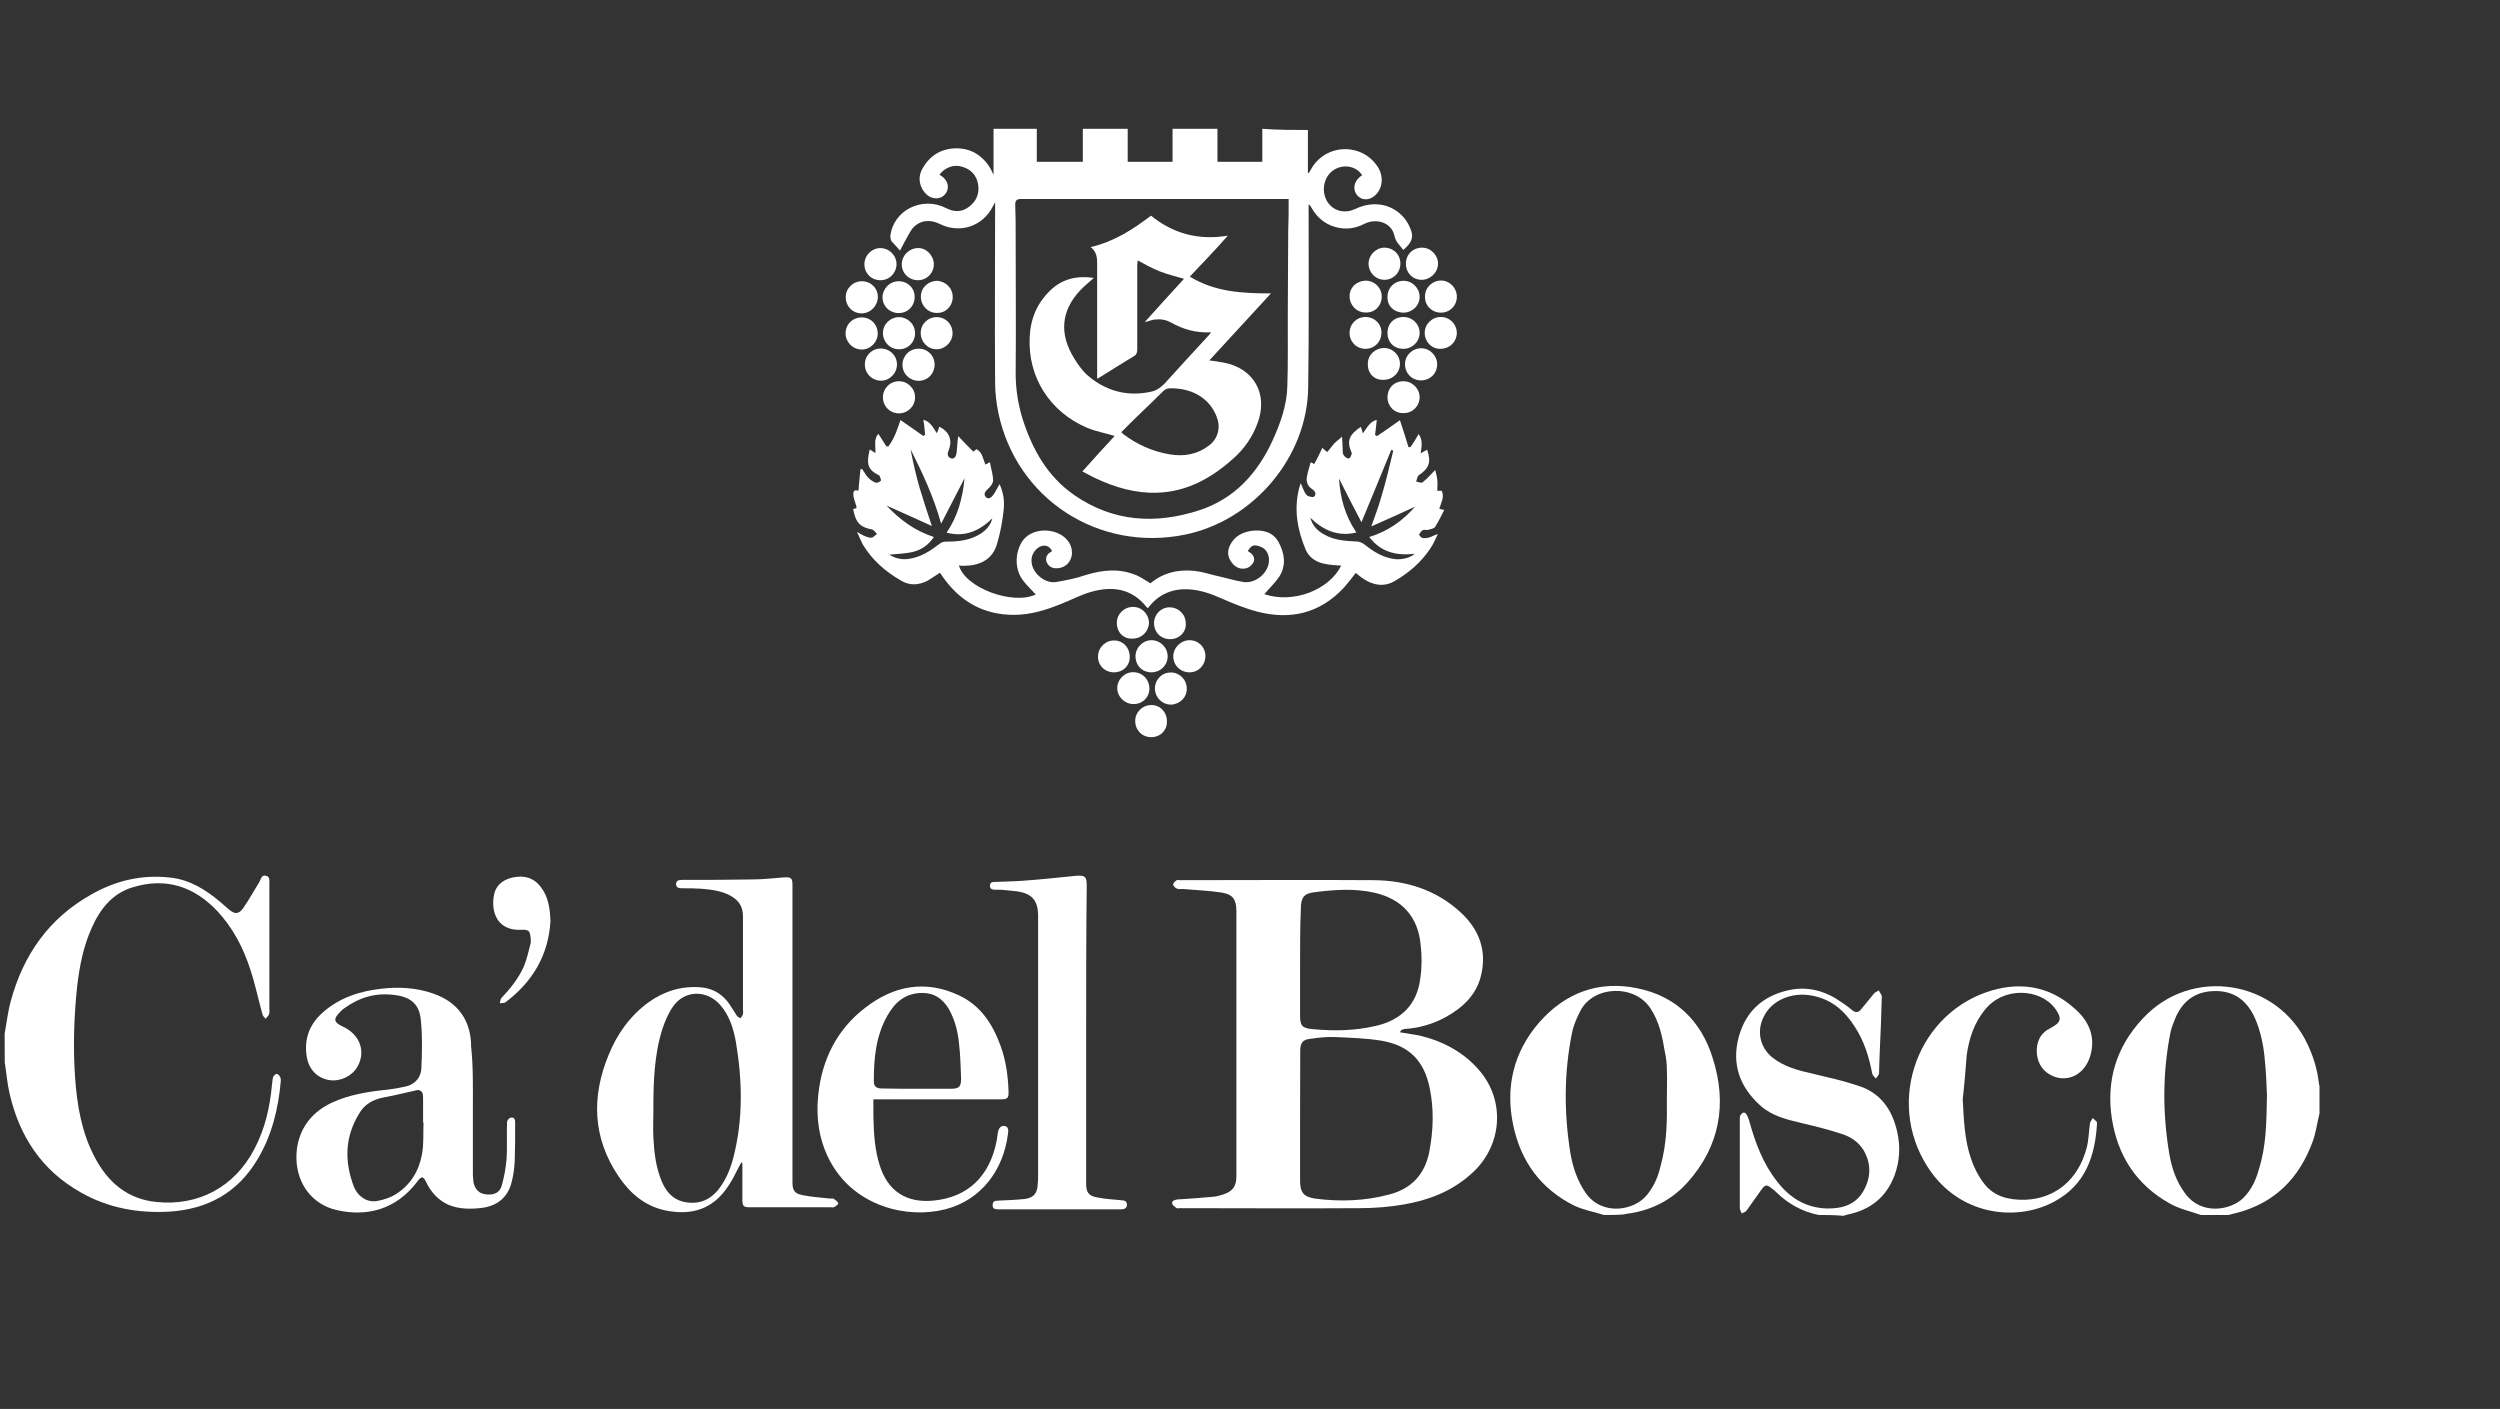
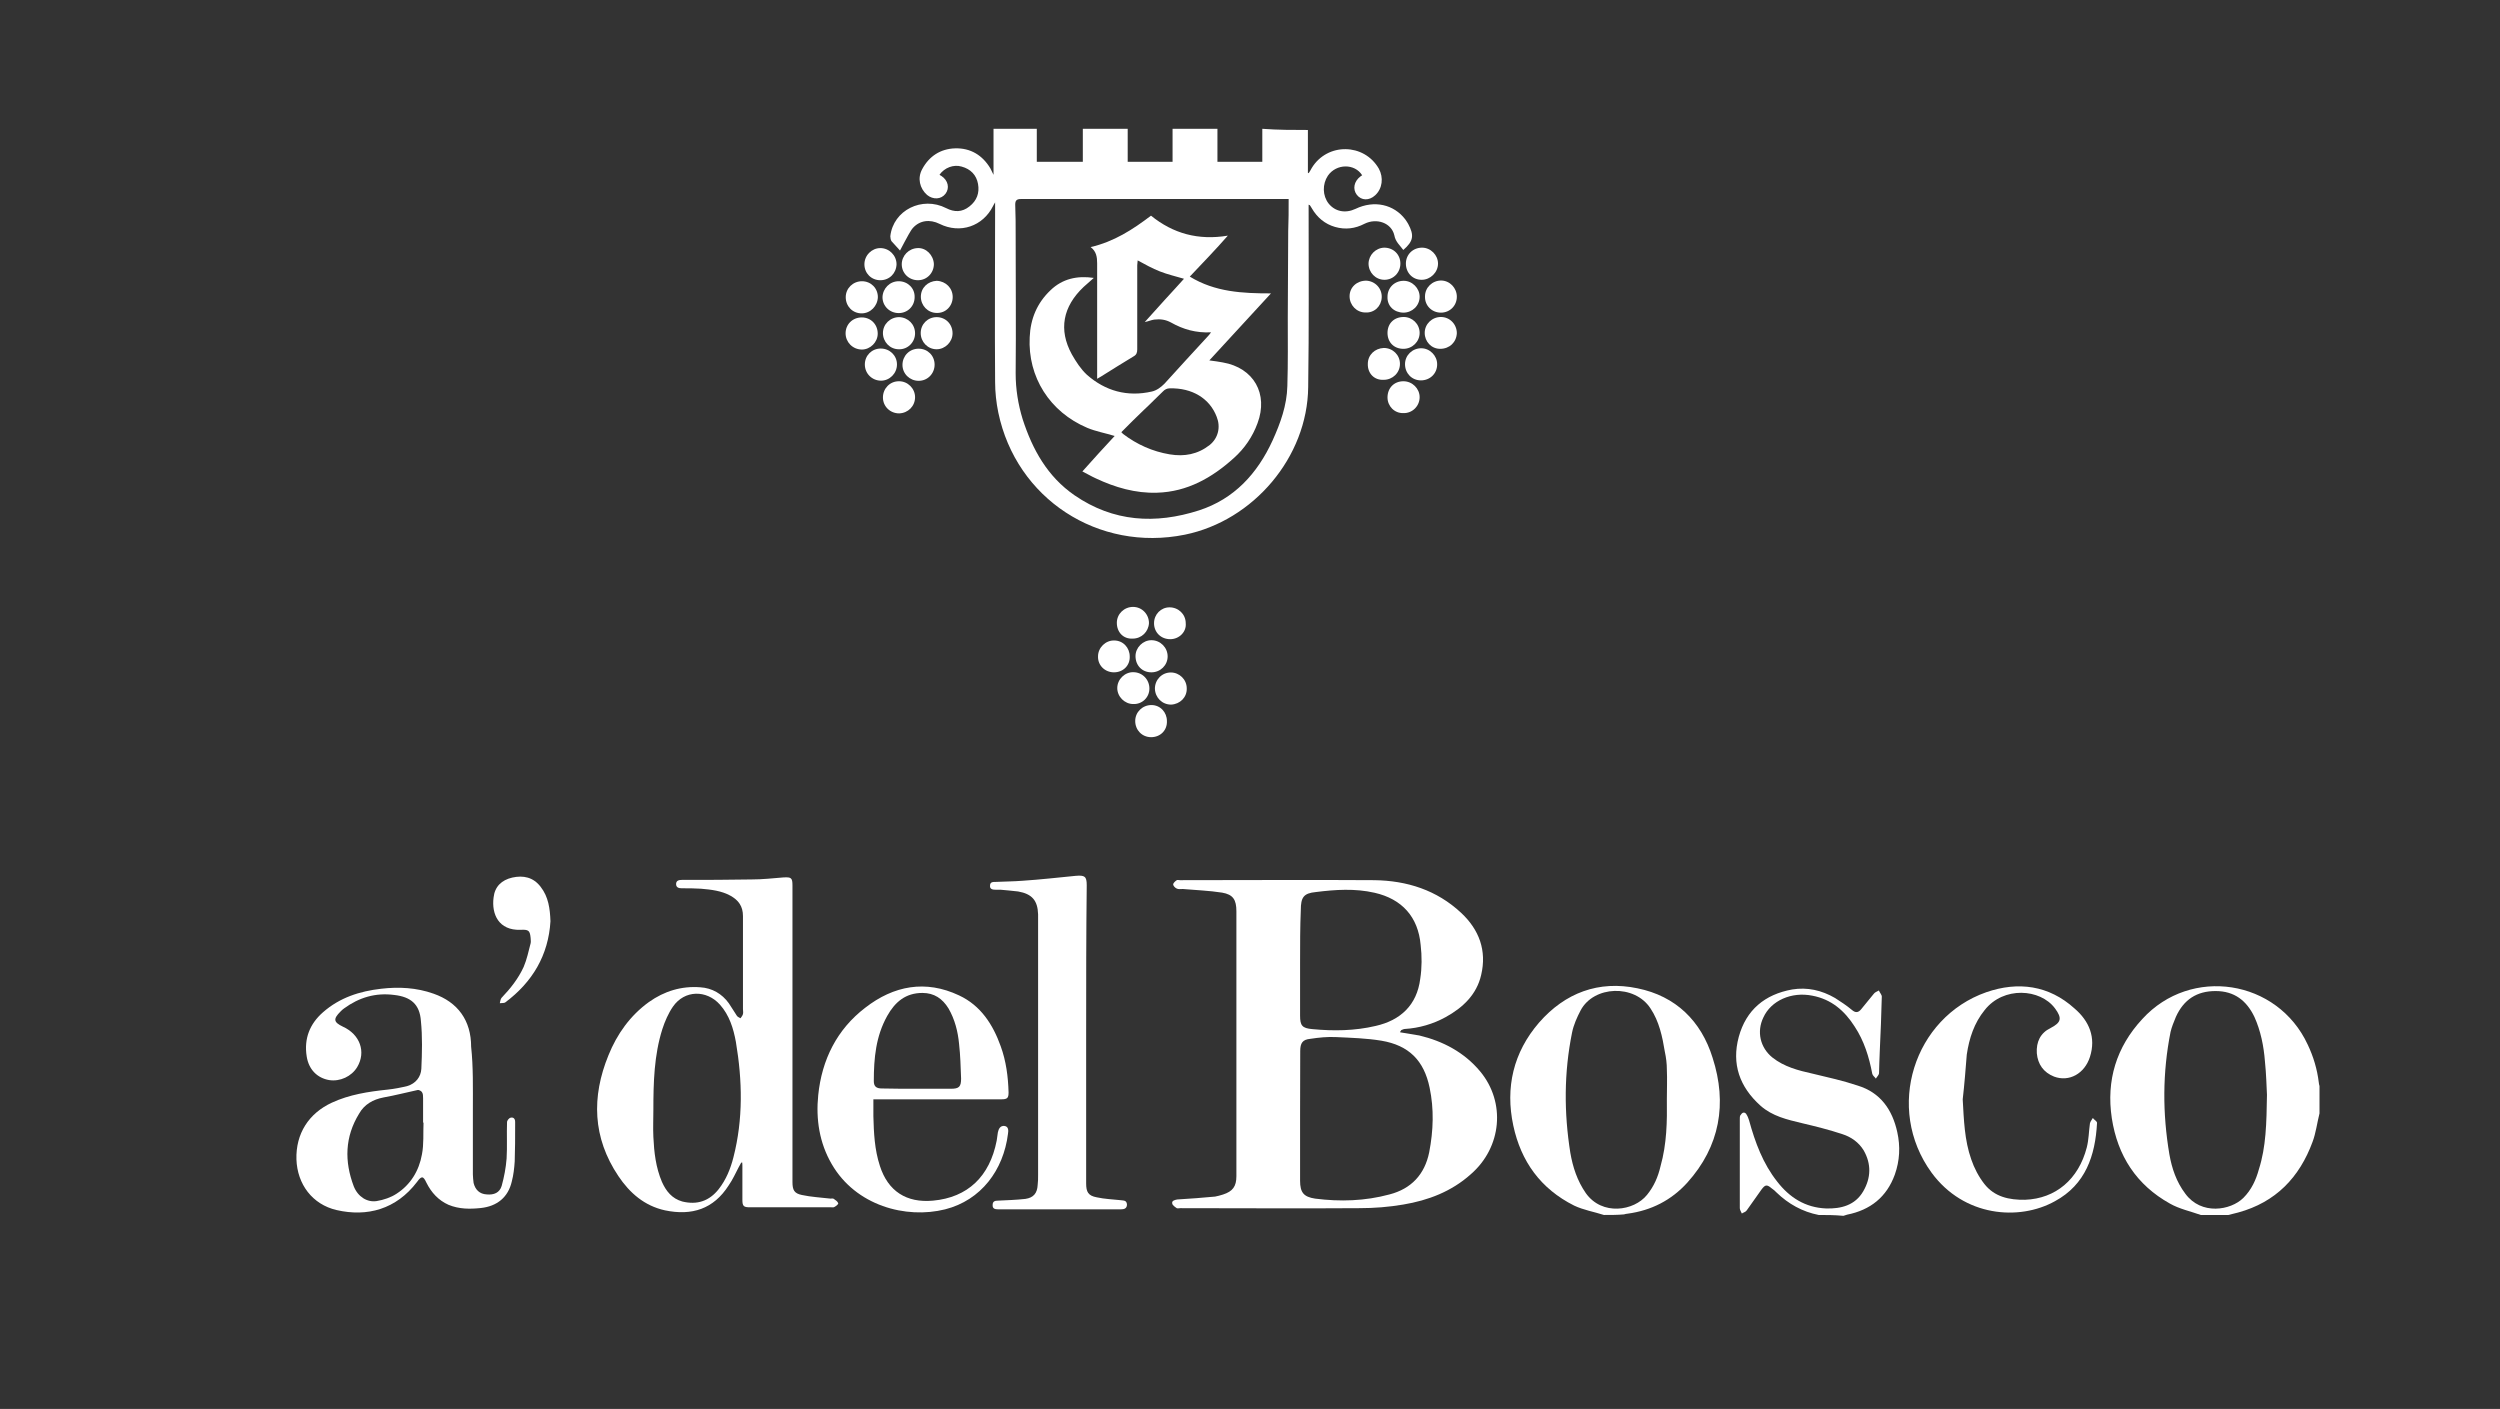
<svg xmlns="http://www.w3.org/2000/svg" version="1.1" id="Layer_1" x="0px" y="0px" viewBox="0 0 1727.2 973.4" style="enable-background:new 0 0 1727.2 973.4;" xml:space="preserve">
  <rect x="0" y="0" width="1727.2" height="973.4" fill="#333333" stroke="none" />
  <style type="text/css">
	.st0{fill:#FFFFFF;}
</style>
  <g>
    <path class="st0" d="M903.6,89.8c0,9.9,0,19.7,0,29.6c0.3,0,0.3,0,0.5,0.3c0.8-1.2,1.4-2.2,2.2-3.7c10.7-17.5,36.1-17.2,46.3,0.5   c3.4,6.2,2.5,13.8-2.5,18.4c-4.2,3.9-9.6,3.7-12.7-0.3c-3-3.9-2-9.3,2.5-12.7c0.3-0.3,0.8-0.5,1.2-0.8c-5.1-8.2-17.8-8.2-23.7,0.3   c-3.9,5.9-3.7,13.8,0.5,19.2c4.5,5.6,11.6,7,18.6,3.7c12.9-6.2,26.5-3.1,34.4,7.3c0.8,1.2,1.4,2,2,3.1c4.2,7.9,3.7,11.9-3.4,18   c-2.2-3.1-5.4-5.6-6.2-10.2c-2-8.5-12.1-12.1-20.6-7.9c-6.5,3.4-13.3,4.2-20.3,2.2s-12.4-6.5-16.1-12.9c-0.5-0.8-0.8-1.4-1.4-2.2   c0,0-0.3,0-0.8-0.3c0,1.2,0,2.5,0,3.7c0,40.9,0.3,81.8-0.3,122.4c-0.5,48.3-37.8,92.2-85.2,101.9c-59.8,12.1-116.5-24.8-128.9-84.4   c-1.4-6.8-2.2-14.1-2.2-21.1c-0.3-39.8,0-79.6,0-119.6c0-1.2,0-2.5,0-4.5c-0.8,1.4-1.2,2-1.4,2.5c-7,14.1-22.8,19.4-36.9,12.4   c-6.8-3.4-13.8-2.5-18.6,2.9c-1.2,1.4-2,3.1-2.9,4.5c-2,3.4-3.7,7-5.9,11c-2.5-2.9-4.2-4.5-5.9-6.5c-0.5-0.8-0.8-2.2-0.8-3.4   c2-18,22-27.9,38.6-19.4c5.6,2.9,11,2.9,16.1-1.2c5.1-4,7-9.3,5.9-15.5c-1.1-6.2-5.1-10.3-11.3-12c-5.6-1.7-11.9,0.8-15.3,5.6   c0.3,0.3,0.5,0.5,1.2,0.8c4.8,3.1,5.9,8.5,2.9,12.4c-3,3.9-8.5,4.2-12.7,0.8c-5.1-4.5-6.8-11.6-3.4-17.8c4.8-9,12.7-14.1,22.8-14.4   c10.7-0.3,18.9,4.8,24.3,13.8c0.5,1.2,1.2,2.2,2.2,4.5c0-11.2,0-21.7,0-31.8c9.9,0,19.7,0,29.9,0c0,7.6,0,15.3,0,22.8   c10.7,0,20.9,0,31.8,0c0-7.6,0-15.3,0-22.8c10.4,0,20.9,0,31,0c0,7.6,0,15.3,0,22.8c10.4,0,20.6,0,31,0c0-7.6,0-15.3,0-22.8   c10.4,0,20.9,0,31,0c0,7.6,0,15.3,0,22.8c10.7,0,20.9,0,31,0c0-7.6,0-15.3,0-22.8C883.2,89.8,893.4,89.8,903.6,89.8z M890.3,137.5   c-2,0-3.1,0-4.5,0c-44.6,0-88.8,0-133.4,0c-15.8,0-31.3,0-47.1,0c-3.1,0-3.9,1.2-3.9,3.9c0.3,7,0.3,14.1,0.3,21.4   c0,31.6,0.3,63.5,0,95.1c0,11,1.7,21.4,4.8,31.6c6.8,21.1,17.2,39.8,35.9,52.7c26.8,18.4,55.8,20.1,86,10.4   c24.3-7.9,40.3-25.4,50.8-48.3c5.4-11.9,9.9-24.3,10.2-37.6c0.5-15.8,0.3-31.6,0.3-47.4c0-20.1,0.3-40.1,0.3-59.8   C890.3,152.5,890.3,145.1,890.3,137.5z" />
-     <path class="st0" d="M3.2,714.1c1.4-7.3,2.2-15,4.2-22.3c8.7-32.2,26.5-57.5,55.8-73.9c16.9-9.6,35-13.8,54.4-11.6   c13.3,1.4,24.3,8.2,34.4,16.7c2,1.7,3.9,3.4,5.9,5.1c4.2,3.7,7,3.7,10.2-0.8c3.9-5.6,7.3-11.9,11-17.8c1.2-2,1.4-5.1,4.5-4.5   c3.1,0.5,2.5,3.7,2.5,5.9c0,28.5,0,57,0,85.7c0,1.4,0.3,3.1-0.3,4.2c-0.3,1.2-1.7,2-2.2,3.1c-0.8-0.8-2-2-2.2-2.9   c-2.9-10.4-5.1-21.1-8.5-31.3c-4.8-15-12.1-28.8-22.8-40.3c-16.3-17.2-35.9-23.4-58.7-16.3c-13.8,4.2-22.3,15-27.9,27.7   c-5.9,12.9-8.5,26.5-10.2,40.6c-2.2,21.1-2.9,42.3-1.4,63.5c1.4,18.9,4.5,37.6,13.6,54.7c9,17.2,22.6,28.8,42.3,30.8   c29.3,3.1,54.4-10.4,68-36.7c7.3-13.8,10.7-28.8,12.1-44.2c0.3-1.7,0.3-3.7,0.8-5.4c0.3-0.8,1.7-2.2,2.5-2.2c1.2,0.3,2,1.4,2.5,2.5   c0.3,0.5,0.3,1.7,0.3,2.5c-1.7,19.2-6.2,37.6-16.1,54.1c-13.8,23.1-34.4,34.4-60.9,36.1c-21.7,1.2-42.3-2.5-61.2-13.3   c-26.8-15-42.3-38.6-49.1-68c-1.7-7-2.2-14.4-3.4-21.7C3.2,727.6,3.2,720.9,3.2,714.1z" />
    <path class="st0" d="M1108.1,839.4c-6.8-2.2-14.1-3.4-20.6-6.5c-23.1-11.6-36.7-30.5-42-55.3c-5.6-26.2,0-50.5,17.8-71.1   c18-20.6,41.2-29.3,68-23.7c26.5,5.4,44,22.6,51.9,48c10.2,31.6,5.1,61.2-17.5,86.3c-11,12.1-24.8,19.2-41.2,21.4   c-0.8,0-1.7,0.3-2.5,0.5C1117.7,839.4,1112.8,839.4,1108.1,839.4z M1151.6,759.3c0-6.8,0.3-13.6,0-20.3c0-4.2-0.5-8.2-1.4-12.4   c-1.7-10.4-3.9-20.9-9.9-29.9c-11-16.9-39.2-15.8-48.3,1.4c-2.5,4.8-4.8,9.9-5.9,15.3c-5.6,27.7-5.6,55.3-1.2,83   c1.7,9.9,4.8,19.4,10.7,27.9c11.2,15.8,33.3,12.4,42.3,1.2c4.8-5.9,7.6-12.4,9.3-19.7C1151.6,790.2,1151.8,774.8,1151.6,759.3z" />
    <path class="st0" d="M1520.5,839.4c-7-2.5-15-4.2-21.4-7.9c-23.1-12.9-36.1-33-40.1-59c-3.9-26,3.1-49.1,21.1-68.5   c33.5-36.7,93.4-27.4,114.3,17.8c3.9,8.2,6.5,16.9,7.6,26c0,0.8,0.3,1.7,0.5,2.5c0,6.2,0,12.7,0,18.9c-1.7,6.8-2.5,13.6-4.8,19.7   c-9,24.5-25.4,41.7-51.4,48.8c-2.2,0.5-4.5,1.2-6.8,1.7C1533.2,839.4,1526.7,839.4,1520.5,839.4z M1566.2,756.4   c-0.3-5.9-0.5-14.4-1.4-23.1c-0.8-10.4-2.9-21.1-7.3-30.8c-5.4-11.2-13.8-17.8-26.8-17.8s-22,5.9-27.4,17.8   c-1.4,3.4-2.9,7-3.7,10.4c-5.6,28.2-5.6,56.4-0.8,84.7c1.7,9.6,4.8,18.9,11,27.1c11,15,31.3,11.6,40.1,2.9   c5.6-5.6,8.7-12.4,10.7-19.7C1565.6,792.3,1565.9,775.9,1566.2,756.4z" />
    <path class="st0" d="M1256.5,839.4c-11.2-2.2-20.9-7.6-29.1-15.5c-1.2-1.2-2-2-3.4-2.9c-3.4-2.9-4.5-2.5-7,0.8   c-3.4,4.8-6.8,9.6-10.2,14.4c-0.8,1.2-2.2,1.4-3.4,2.2c-0.5-1.2-1.4-2.5-1.4-3.7c0-20.6,0-41.2,0-61.5c0-0.8,0-2,0.3-2.5   c0.5-0.8,1.4-2,2.2-2c0.5-0.3,2,0.5,2.2,1.4c0.8,1.2,1.2,2.5,1.7,3.9c4.2,15.3,9.6,29.9,19.4,42.3c8.5,11,19.4,18,33.8,18.6   c10.4,0.3,20.1-2.2,25.7-11.9c5.4-9.3,5.6-18.9,0.3-28.2c-3.4-5.6-8.7-9.3-14.6-11.2c-9.3-3.1-18.6-5.4-27.9-7.6   c-10.4-2.5-20.6-4.8-28.8-12.1c-14.4-12.9-20.1-28.8-15-47.6c5.1-18.6,18-29.3,36.9-32.7c10.4-1.7,20.3,0.5,29.6,5.9   c3.9,2.5,7.9,5.1,11.6,8.2c2.5,2.2,4.5,2,6.5-0.5c2.9-3.4,5.6-7,8.5-10.4c0.8-1.2,2.2-1.7,3.7-2.5c0.5,1.4,2,2.9,2,4.2   c-0.3,12.7-0.8,25.1-1.4,37.8c-0.3,5.1-0.3,9.9-0.5,15c0,1.4-1.4,2.5-2.2,3.9c-0.8-1.2-2.2-2-2.5-3.4c-2.2-11.6-5.6-22.6-12.1-32.5   c-7-11-16.1-18.9-29.3-21.4c-14.4-2.9-28.5,3.4-33.8,15c-4.8,9.9-2.2,20.9,6.2,27.7c8.2,6.5,18,9,27.9,11.2   c10.4,2.5,20.9,4.8,31,8.2c15.8,4.8,24,16.7,27.4,32.2c2.2,9.9,1.7,19.7-1.7,29.3c-5.6,15.5-16.9,24.5-33,27.7   c-0.8,0.3-1.7,0.5-2.5,0.8C1267.2,839.4,1261.8,839.4,1256.5,839.4z" />
    <path class="st0" d="M967.3,713.2c4.5,0.8,8.7,1.4,13.3,2.2c16.3,3.9,31,11.6,42,24.8c17.8,21.4,15,52.5-6.5,71.1   c-13.3,11.9-29.3,18-46.6,20.9c-9.9,1.7-20.1,2.5-30.2,2.5c-41.2,0.3-82.7,0-123.8,0c-0.8,0-2,0.3-2.5,0c-1.2-0.8-2.9-2-3.1-3.1   c-0.5-2,1.4-2.5,3.4-2.9c8.7-0.5,17.5-1.2,26.2-2c1.7-0.3,3.4-0.8,5.4-1.4c6.8-2.2,9.3-5.6,9.3-12.7c0-60.9,0-122.1,0-183   c0-7.9-2.2-11.6-9.9-12.9c-9-1.4-18-1.7-27.1-2.5c-1.4,0-3.1,0.3-4.2-0.3c-1.2-0.5-2.5-2-2.5-2.9c0-0.8,1.4-2.2,2.5-2.9   c0.5-0.3,1.4,0,2.2,0c44.9,0,89.7-0.3,134.2,0c22.6,0.3,43.2,6.8,60.1,22.6c12.4,11.6,17.8,26,13.8,42.9   c-3.1,13.6-12.7,22.6-24.5,29.1c-8.7,4.8-18.4,7.6-28.2,8.2c-0.8,0-1.7,0.5-2.5,0.8C967.3,712.7,967.3,713,967.3,713.2z    M898.2,770.8c0,4.8,0,9.6,0,14.1c0,10.2,0,20.6,0,30.8c0,8.2,2.5,11.2,10.4,12.4c17.2,2.2,34.4,1.7,51.4-2.9   c15-3.9,24.3-13.8,27.4-29.1c2.9-15,3.4-29.9,0.3-44.6c-3.9-18.9-14.4-29.3-33.3-32.5c-10.2-1.7-20.9-2-31.3-2.5   c-5.9-0.3-11.9,0.3-17.8,1.2c-5.4,0.5-7,2.9-7,8.5C898.2,740.9,898.2,755.9,898.2,770.8z M898.2,665c0,12.1,0,24.3,0,36.7   c0,6.8,1.4,8.7,8.5,9.3c14.6,1.4,29.3,1.2,43.7-2.2c17.2-3.9,28.5-14.4,30.8-32.5c1.2-7.6,1.2-15.8,0.3-23.4   c-1.7-19.4-12.9-31.8-31.8-36.1c-13.6-3.1-27.1-2.2-40.6-0.5c-8.5,0.8-10.4,3.7-10.4,12.4C898.2,640.5,898.2,652.6,898.2,665z" />
-     <path class="st0" d="M622.1,290.2c5.1,3.4,10.4,7.3,15.8,11c0.3-0.3,0.8-0.5,1.2-0.8c-0.3-3.4-0.5-7-1.2-10.4   c4.8,1.2,6.8,5.4,9.3,9.3c0.8-1.7,1.4-3.1,1.7-4.5c7,3.4,9.3,9.3,6.5,16.3c-0.8,2-1.2,4.2,1.2,5.4c2.5,1.2,3.9-1.2,4.2-3.1   c0.5-3.7,0.5-7.3,1.2-12.1c3.4,3.7,6.8,7,10.4,10.7c0.5-0.3,1.2-0.8,2.2-1.7c4.2,2.2,4.5,6.8,6.2,10.7c0.8-0.5,1.7-0.8,3.1-1.7   c0.8,4.5,2.2,8.7,2.2,12.7c0,2-2,4.5-3.7,5.9c-1.7,1.7-3.1,3.4-1.4,5.4c1.7,2,3.9,0.5,5.1-1.2c1.7-2.2,2.9-5.1,4.5-7.6   c2.5,5.4,3.4,11.2,2.9,16.9c-0.8,7.9-2.2,16.1-4.5,23.7c-3.1,12.1-12.9,15.8-23.4,15.8c-1.2,0-2,0-3.1-0.3   c4.2,15.5,37.2,27.7,53.1,20.1c-2.9-3.1-5.9-5.9-8.5-9.3c-6.2-7.6-6.2-19.7-0.5-27.9c7.3-10.2,26.5-9,32.5,2.2   c4.2,8.2-0.8,17.2-9.6,16.9c-3.1,0-5.4-1.7-6.5-4.5c-0.8-2.9,0.3-5.4,3.1-6.8c0.3-0.3,0.5-0.5,0.8-0.5c-2-4.2-6.2-5.1-10.2-2   c-3.4,2.9-4.5,6.5-3.9,10.4c1.2,7.6,9.6,14.1,16.9,12.9c6.8-1.2,13.8-2.5,20.3-4.8c12.1-3.7,23.7-4.8,35.5,0.3   c3.1,1.4,5.9,3.4,9.3,5.4c8.7-7.3,19.4-9.9,31-8.5c4.5,0.5,9.3,2,13.8,3.1c6.5,1.4,12.9,3.4,19.4,4.5c9.9,1.4,19.4-8.5,17.5-17.5   c-0.8-3.7-2.9-6.2-6.8-7.3c-3.7-1.2-5.4-0.3-7.6,3.4c0.5,0.3,1.2,0.8,2,1.4c2.2,1.7,2.9,4.2,2,6.2c-0.8,1.7-2.9,3.7-4.8,4.2   c-3.9,1.2-7.6-0.3-10.2-3.7c-2.9-3.7-3.4-7.6-1.4-11.9c3.1-6.5,8.7-9.3,15.3-10.2c7.6-0.8,14.4,0.8,18.4,7.9   c4.2,7.9,5.4,16.1,0.3,24c-2.9,4.2-6.8,7.9-10.2,11.9c20.3,6.8,44.9-3.1,53.1-19.7c-3.9-0.3-8.2-0.5-12.1-1.4   c-5.6-1.2-10.2-4.5-12.4-9.6c-5.6-13.3-8.2-27.1-4.8-41.5c0.3-1.4,0.8-2.9,1.4-4.5c0.8,2.2,1.7,4.2,2.5,5.9   c0.5,1.2,1.4,2.2,2.2,2.9c1.4,0.5,3.9,1.2,4.5,0.5c1.7-1.7,0.8-3.7-1.2-5.1c-3.4-2-4.5-5.4-3.7-9c0.5-3.1,1.7-6.2,2.5-9.6   c1.2,0.5,2,0.8,2.5,1.2c2-3.7,3.7-7,5.6-11.2c1.4,1.4,2.2,2,3.4,2.9c1.7-2,3.1-3.9,4.8-5.9c1.7-1.7,3.7-3.1,5.4-4.8   c0.3,3.9,0.3,7.3,0.5,10.7c0,1.2,0.5,2.2,1.4,3.1c0.8,0.8,2.5,1.7,3.1,1.2c0.8-0.5,1.4-2,1.7-3.1c0.3-0.3-0.3-1.2-0.5-1.7   c-2.9-7.3-1.2-11.6,6.8-16.9c0.5,1.4,0.8,2.5,1.4,4.5c2.9-3.9,4.8-8.2,9.6-9.3c-0.3,3.4-0.8,7-1.2,10.4c0.5,0.3,0.8,0.5,1.4,0.8   c5.4-3.7,10.7-7.3,15.8-11c2,5.9,3.9,12.1,5.9,18.6c0.5,0,0.8,0,1.4,0c2-2.9,3.7-5.6,5.6-9c2.9,3.9,2.2,8.2,1.4,13.3   c2-1.2,3.1-1.7,4.5-2.5c2.9,8.7,1.4,12.7-5.6,17.5c-1.2,0.8-1.4,2.9-2,4.5c1.4,0.3,3.7,1.2,4.5,0.5c3.1-2.5,5.6-5.4,8.7-8.5   c0.3,2,1.2,4.2,1.4,6.8c0.3,2.6,0,4.8,0,7.6c1.2,0,2.2,0,3.1,0c2,4.5-0.5,8.2-1.7,12.4c0.8,0.3,1.7,0.5,3.4,0.8   c-2,3.9-3.9,7.9-6.2,11.6c-0.8,1.4-3.4,1.7-5.1,2.2c-0.8,0.3-2.2-0.3-3.1,0c-1.2,0.5-2.2,1.7-2.9,3.1c-0.3,0.5,1.4,2.2,2.2,2.5   c1.7,0.3,3.7,0,5.1-0.5c1.7-0.5,3.4-1.7,5.6-2.2c-1.7,3.4-3.1,7-5.4,10.2c-6.2,9.3-14.4,16.3-24,22c-7.9,4.8-15.8,3.1-23.1-2   c-1.4-1.2-2.9-2.2-4.2-3.4c-2.9,3.7-5.6,7.3-8.7,10.7c-16.3,17.2-36.4,22-59.2,16.1c-8.5-2.2-16.7-5.6-24.5-9   c-7.6-3.4-15.5-6.2-24-6.5c-11.2-0.3-20.3,3.9-27.1,12.9c-0.3,0-0.5,0-0.8-0.3c-10.4-13.3-24-15-38.9-10.7c-7,2-13.6,5.6-20.3,8.2   c-10.4,4.2-21.1,7.6-32.7,7.6c-21.1,0-37.2-9.3-49.1-26.2c-0.5-0.8-1.2-1.7-2-2.9c-3.1,2-5.9,3.9-8.7,5.6   c-6.2,3.1-12.4,3.4-18.4-0.3c-10.7-6.2-19.7-14.1-26-24.5c-1.4-2.5-2.5-5.4-4.2-9c2.5,1.4,4.2,2.5,5.9,3.1c1.4,0.5,3.1,1.2,4.5,0.8   c1.2-0.3,2.2-1.7,3.4-2.5c-1.2-1.2-2.2-2.9-3.4-3.1c-7.6-1.4-11-4.2-12.7-12.4c0-0.5-0.3-1.2-0.3-1.7c0.8-0.3,1.4-0.5,2.2-0.5   c0-0.3,0-0.8,0-1.2c-0.5-2.2-1.7-4.8-2-7s-0.5-5.4,3.4-3.9c0.5-5.1,0.8-9.9,1.4-15c0.3,0,0.5,0,1.2,0c1.2,1.7,2.2,3.7,3.7,5.4   c1.4,1.7,3.4,3.1,5.4,3.9c0.8,0.5,2.9-0.3,3.7-1.2c0.5-0.5-0.3-2.2-0.8-3.4c0-0.3-0.5-0.5-1.2-0.8c-7.3-3.9-7.9-7.9-5.6-17.5   c1.2,0.8,2.2,1.4,3.9,2.5c0.3-4.8-1.4-9.3,2-13.3c2,3.1,3.9,5.9,5.6,8.7c0.5,0,0.8,0,1.4,0C618.1,302.6,620.1,296.3,622.1,290.2z    M650.2,361.8c-5.1-18.6-12.9-35-21.1-51.4c1.7,9,3.7,17.8,6.2,26.5c2.6,8.7,5.4,17.2,8.5,26.5c-10.4-4.8-20.6-9.3-31.3-14.1   c9.3,9.9,19.7,17.5,32.7,21.7c-3.7,5.4-8.2,8.7-14.1,10.2c-5.6,1.4-11.2,1.4-16.7,2c3.9,2.5,8.5,3.7,13.6,2.9   c8.2-1.2,14.6-5.4,20.9-10.2c1.2-1.2,3.1-1.7,4.8-1.7c8.5,0,16.3-0.8,23.7-5.4c3.9-2.5,7-5.9,8.2-10.7c-8.7,8.5-18.9,13.3-31.6,9.9   c7.6-11.2,11-23.4,12.4-37.6C660.7,341.4,655.6,351.4,650.2,361.8z M937.1,367.9c-12.9,3.1-23.1-1.7-31.8-10.2   c1.4,5.4,4.8,9,9.6,11.6c6.8,3.9,14.4,4.5,22.3,4.8c1.7,0,3.9,0.8,5.4,2c6.5,5.1,12.9,9.3,21.4,10.2c4.8,0.5,11-1.2,13.3-3.7   c-12.1,1.4-23.1-0.8-31.3-11.6c12.9-3.9,23.1-11.2,31.6-20.9c-9.9,4.5-19.7,9-30.2,13.6c2.2-6.5,4.5-12.1,6.2-18   c1.7-5.6,3.4-11.6,4.8-17.2c1.4-5.6,2.9-11.6,4.2-17.2c-0.5-0.3-1.2-0.3-1.4-0.5c-6.8,16.7-13.6,33-20.6,50   c-5.1-9.6-10.2-19.7-15.5-30.2C925.9,344,929.3,356.4,937.1,367.9z" />
    <path class="st0" d="M512.1,803.2c-0.5,1.2-1.2,2-1.7,3.1c-2.2,4.2-4.2,8.7-7,12.7c-10.4,16.3-25.4,21.1-44,17.2   c-14.1-3.1-24.3-11.9-32.2-23.7c-17.8-26.5-18.6-54.7-6.8-83.5c5.9-14.6,15-27.4,27.9-36.7c10.7-7.6,22.6-11.2,35.5-10.2   c8.2,0.5,15,4.5,19.7,11c2,2.9,3.7,5.9,5.6,8.7c0.5,0.8,1.7,1.2,2.5,1.7c0.5-0.8,1.4-1.7,1.7-2.9s0-2.2,0-3.4c0-21.4,0-42.9,0-64.3   c0-6.8-3.1-11-8.7-14.1c-6.2-3.4-13.3-4.2-20.3-4.8c-4.5-0.3-8.7-0.3-13.3-0.3c-2,0-3.9-0.5-3.9-2.9c0-2.5,2-2.9,4.2-2.9   c16.1,0,32.2,0,48-0.3c7.3,0,14.6-0.8,22-1.4c5.4-0.3,6.2,0.3,6.2,5.6c0,68.2,0,136.6,0,204.8c0,5.6,1.2,7.9,6.5,9   c6.5,1.4,12.9,1.7,19.7,2.5c0.8,0,2-0.3,2.5,0.3c1.2,0.8,2.5,1.7,2.9,2.9c0.3,0.5-1.4,2-2.5,2.5c-0.5,0.5-1.7,0.3-2.5,0.3   c-18.6,0-37.6,0-56.1,0c-4.2,0-5.1-0.8-5.1-5.1c0-7.9,0-15.5,0-23.4c0-1.2,0-2-0.3-3.1C512.6,803.5,512.3,803.5,512.1,803.2z    M451.4,766.9c0,6.2-0.3,12.4,0,18.6c0.5,10.7,1.7,21.1,5.9,31c2.9,6.5,7,11.6,14.1,13.6c10.2,2.5,18.6-0.3,25.1-8.5   c5.1-6.5,8.2-14.1,10.2-22c6.8-26.5,6.2-53.1,1.7-79.8c-1.7-9.3-4.5-18.4-11-25.7c-9.3-10.4-24.5-10.2-32.5,1.4   c-3.1,4.5-5.6,10.2-7.3,15.5C451.9,729,451.4,747.9,451.4,766.9z" />
    <path class="st0" d="M326.7,766.3c0,15,0,29.9,0,45.1c0,2,0.3,3.9,0.5,5.9c1.2,4.8,4.2,7.6,9,7.9c5.1,0.5,9-1.2,10.4-5.9   c1.7-6.2,2.9-12.4,3.4-18.9c0.5-8.2,0-16.7,0.3-25.1c0-1.2,1.4-2.9,2.5-3.1c2-0.5,3.1,0.8,3.1,2.9c0,0.8,0,1.7,0,2.2   c0,8.5,0,16.7-0.3,25.1c-0.3,4.5-0.8,9.3-2,13.8c-2.5,11-10.2,17.2-21.4,18.4c-7.6,0.8-15,0.8-22.3-2.2c-7-3.1-11.9-8.5-15.3-15.3   c-2.2-4.8-3.4-4.8-6.5-0.5c-14.4,18.9-34.4,24.3-55.6,19.4c-16.7-3.9-27.1-17.8-27.7-35c-0.5-17.8,8.5-31.8,24.5-39.2   c12.1-5.6,25.1-7.6,38.4-9c4.8-0.5,9.3-1.4,13.8-2.5c5.6-1.7,9.3-6.2,9.6-11.9c0.5-11,0.8-22.3-0.3-33c-0.8-11.6-7-16.7-18.4-18   c-12.9-1.7-24.3,1.7-34.7,9.3c-0.8,0.5-1.7,1.4-2.5,2.2c-5.1,5.1-4.8,7.3,1.7,10.4c11.9,5.4,16.1,17.5,9.9,27.9   c-3.9,6.5-11.9,10.2-19.4,9c-8.2-1.4-14.1-7.3-15.5-16.3c-2-12.4,2.2-22.6,11.2-30.5c11.6-10.2,25.4-14.6,40.3-16.3   c12.1-1.4,24.3-0.8,36.1,3.4c16.9,5.9,26,18.6,26,36.7C327,737,326.7,751.6,326.7,766.3z M292.6,775.6h-0.3c0-5.6,0-11.2,0-16.9   c0-1.4,0-3.1-0.8-4.2c-0.5-0.8-2.2-1.7-3.1-1.4c-7.9,1.7-15.5,3.7-23.4,5.1c-7.3,1.4-13.3,4.8-16.9,11.2   c-9.9,16.1-10.2,33-3.7,50.2c2.9,7.3,9.3,11.2,15.8,10.2c4.8-0.8,9.9-2.5,13.8-5.1c9.6-6.2,15.5-15.8,17.5-27.1   C292.9,790.6,292.3,782.9,292.6,775.6z" />
    <path class="st0" d="M750.4,714.4c0,34.4,0,68.9,0,103.2c0,5.9,1.4,8.5,7.3,9.6c5.4,1.2,11.2,1.4,16.7,2c2,0.3,3.9,0,4.2,2.9   c0,2.9-2,3.4-4.2,3.4c-28.2,0-56.7,0-84.9,0c-2.2,0-3.9-0.5-3.7-3.1c0-2.5,1.7-2.9,3.7-2.9c6.2-0.3,12.7-0.5,18.9-1.2   c5.6-0.8,8.2-3.9,8.5-9.6c0.3-2.2,0.3-4.8,0.3-7c0-58.4,0-116.8,0-175.2c0-1.7,0-3.1,0-4.8c-0.3-9.6-4.2-14.1-13.8-15.8   c-3.9-0.5-8.2-0.8-12.1-1.2c-1.2,0-2.2,0-3.4,0c-2,0-4.2-0.3-3.9-2.9c0-2.5,2-2.5,3.9-2.5c6.2-0.3,12.4-0.3,18.6-0.8   c12.1-0.8,24.5-2.2,36.7-3.4c6.2-0.5,7.6,0.3,7.6,6.5C750.4,645.5,750.4,680,750.4,714.4z" />
    <path class="st0" d="M603.4,759.5c0,4.2,0,7.9,0,11.6c0.3,11.6,0.8,23.1,4.5,34.4c5.6,17.5,18.4,25.7,36.7,24   c24-2.2,39.2-16.7,44-41.5c0.3-2,0.5-3.7,0.8-5.6c0.5-2.5,1.7-4.8,4.5-4.5c2.9,0.3,2.9,3.1,2.5,5.4c-3.1,25.1-18.6,45.9-43.4,52.2   c-27.1,6.8-61.8-2.5-78.4-31.3c-8.5-14.6-11-31-9.3-47.6c2.5-24.5,12.9-45.4,32.5-60.4c19.7-15.3,41.7-19.4,64.8-8.5   c15,7,23.4,20.1,28.8,35.2c3.7,10.2,5.1,20.9,5.4,31.8c0,3.9-0.8,4.8-5.1,4.8c-27.9,0-55.8,0-83.8,0   C606.5,759.5,605.1,759.5,603.4,759.5z M633.6,752.2c7.9,0,15.5,0,23.4,0c5.6,0,7-1.4,7-7c-0.3-7.9-0.5-16.1-1.4-24   c-0.8-8.5-2.9-16.9-7.3-24.5c-4.2-6.8-9.9-10.7-18-10.7c-11.6,0-18.9,6.2-24.3,15.8c-7.9,14.1-9.3,29.3-9.3,45.1   c0,3.7,1.7,5.1,5.6,5.1C617.2,752.2,625.4,752.2,633.6,752.2z" />
    <path class="st0" d="M1356,759.5c0.8,14.1,1.2,28.2,5.9,41.5c2,5.9,5.1,11.9,9,16.9c7,9,17.2,11.2,28.2,11   c21.1-0.8,36.9-14.1,42.6-36.1c1.4-5.4,1.4-11,2.2-16.7c0.3-1.4,1.4-2.5,2-3.7c0.8,1.2,2.9,2.2,2.9,3.4   c-1.2,22.6-7.9,42.6-29.1,54.1c-24.8,13.8-62.9,10.7-85.2-19.7c-32.5-44.6-12.1-107.2,37.8-124.7c22-7.6,43.2-4.8,60.9,11.2   c10.2,8.7,15,20.1,10.7,33.5c-3.7,11.6-14.4,17.5-24.8,13.6c-7.3-2.9-11.2-8.5-11.9-16.1c-0.5-7.9,2.5-14.1,9.6-17.5   c7-3.7,8.2-6.5,2.9-13.6c-10.2-13.6-35.5-15.3-48.5,1.2c-7.3,9-10.7,19.4-12.4,30.8C1358,738.7,1357.2,749.1,1356,759.5z" />
    <path class="st0" d="M380.3,636.5c-1.4,23.4-12.4,42-31.3,56.1c-0.8,0.5-2.2,0.3-3.7,0.5c0.3-1.2,0.5-2.9,1.2-3.7   c6.2-6.5,11.6-13.3,15.3-21.4c2.2-5.1,3.4-11,4.8-16.3c0.3-1.2,0-2.5,0-3.7c-0.5-5.1-1.4-5.9-7-5.6c-15,0.5-20.1-10.7-18.6-22.3   c0.8-7.6,5.6-12.1,12.9-13.8c7.6-1.7,14.6-0.3,19.7,6.5C378.9,619.6,380,627.8,380.3,636.5z" />
    <path class="st0" d="M632.2,274.4c0,6.2-4.8,11-11,11.2c-6.2,0-11.2-4.8-11.2-11c0-6.2,4.8-11.2,11-11.2   C627.1,263.3,632.2,268.4,632.2,274.4z" />
    <path class="st0" d="M595.3,216.5c-6.2,0-11-4.8-11-11.2c0-6.2,5.1-11,11.2-11c6.2,0,11,4.8,11,11   C606.3,211.4,601.4,216.5,595.3,216.5z" />
    <path class="st0" d="M620.9,194.3c6.2,0,11.2,4.8,11,11c0,6.2-4.8,11-11,11s-11.2-4.8-11.2-11C609.9,199.3,614.7,194.3,620.9,194.3   z" />
    <path class="st0" d="M794.1,475.7c0,6.2-5.1,11-11.2,10.7c-5.9,0-11-5.1-11-11c0-6.2,5.4-11.2,11.2-11   C789.3,464.5,794.1,469.5,794.1,475.7z" />
    <path class="st0" d="M608.2,193.6c-6.2,0-11-4.8-11-11s5.1-11.2,11-11.2c6.2,0,11.2,5.1,11.2,11.2   C619.2,188.8,614.5,193.6,608.2,193.6z" />
    <path class="st0" d="M971.3,182.1c0-6.2,4.8-11,11.2-11c5.9,0,11,5.1,11,11c0,6.2-5.4,11.2-11.2,11.2   C976.1,193.4,971.3,188.6,971.3,182.1z" />
    <path class="st0" d="M623.5,252.1c0-6.2,4.8-11.2,11.2-11.2c6.2,0,11,4.8,11,11s-4.8,11.2-11,11.2S623.5,258.2,623.5,252.1z" />
    <path class="st0" d="M632.2,230.3c0,6.2-5.1,11.2-11.2,11c-6.2,0-11-5.1-11-11.2c0-6.2,5.1-11,11.2-11   C627.4,219.3,632.2,224.1,632.2,230.3z" />
    <path class="st0" d="M645.2,182.4c0,6.2-4.8,11.2-11,11.2s-11.2-4.8-11.2-11c0-5.9,4.8-11,11-11.2   C639.8,171.1,644.9,176.2,645.2,182.4z" />
    <path class="st0" d="M597.5,251.8c0-6.2,4.8-11,11-11s11.2,4.8,11.2,11c0,6.2-5.1,11.2-11,11.2C602.6,263,597.5,258.2,597.5,251.8z   " />
    <path class="st0" d="M958.6,274.6c0-6.5,4.5-11.2,11-11.2c6.2,0,11.2,5.1,11.2,11c0,6.2-5.1,11.2-11.2,11   C963.3,285.6,958.6,280.5,958.6,274.6z" />
    <path class="st0" d="M795.5,464.5c-6.5,0-11-4.8-11-11.2c0-5.9,5.1-11,11-11c6.2,0,11.2,5.1,11.2,11.2S801.7,464.5,795.5,464.5z" />
    <path class="st0" d="M584.2,230.3c0-6.2,4.8-11,11.2-11c6.2,0,11,4.8,11,11.2c0,5.9-5.1,11-11,11   C589,241.4,584.2,236.3,584.2,230.3z" />
    <path class="st0" d="M945,251.4c0-6.2,4.8-10.7,11-11c6.2,0,11.2,4.8,11.2,11s-5.1,11-11.2,11C949.5,262.8,944.8,258,945,251.4z" />
    <path class="st0" d="M795.3,509.3c-6.2,0-11-4.8-11-11.2c0-6.2,5.1-11,11.2-11c6.2,0,10.7,5.1,10.7,11   C806.5,504.5,801.7,509.3,795.3,509.3z" />
-     <path class="st0" d="M943.4,241c-6.2,0-11-4.8-11-11s4.8-11,11-11s11.2,4.8,11,11C954.3,236.3,949.5,241,943.4,241z" />
-     <path class="st0" d="M821.8,464.5c-6.2,0-11.2-4.8-11.2-11s5.4-11.2,11.2-11.2c6.2,0,11,4.8,11,11   C832.7,459.6,828,464.5,821.8,464.5z" />
    <path class="st0" d="M958.6,205c0-6.2,4.8-11,11.2-11c5.9,0,11,5.1,11,11c0,6.2-5.1,11-11.2,11C963.1,215.9,958.3,211.4,958.6,205z   " />
    <path class="st0" d="M995,241c-6.2,0-10.7-5.1-10.7-11c0-6.2,5.1-11,11.2-11c6.2,0,11,5.1,11,11.2C1006.2,236.5,1001.4,241,995,241   z" />
    <path class="st0" d="M769.6,464.5c-6.2,0-11.2-4.8-11-11c0-6.2,5.4-11.2,11.2-11c6.2,0,10.7,5.1,10.7,11   C780.8,459.6,776.1,464.5,769.6,464.5z" />
    <path class="st0" d="M809.1,486.8c-6.2,0-11-4.8-11.2-11c0-6.2,4.8-11.2,11-11.2c5.9,0,11,4.8,11,11   C820.1,481.7,815.3,486.5,809.1,486.8z" />
    <path class="st0" d="M1006.5,205c0,6.2-4.8,11-11,11s-11.2-4.8-11-11.2c0-6.2,5.1-11,11.2-11C1001.7,193.9,1006.5,199,1006.5,205z" />
    <path class="st0" d="M956.3,171.1c6.5,0,11.2,4.8,11.2,11s-4.8,11.2-11,11.2s-11-5.1-11-11.2C945.6,176.2,950.4,171.3,956.3,171.1z   " />
    <path class="st0" d="M771.6,430.3c0-6.2,5.1-11,11.2-11c6.2,0,11,5.1,11,11.2c-0.3,5.9-5.1,10.7-11.2,10.7   C776.1,441.6,771.6,436.8,771.6,430.3z" />
    <path class="st0" d="M808.5,441.6c-6.5,0-11.2-4.8-11.2-11s4.8-11,10.7-11c6.2,0,11.2,4.8,11.2,11   C819.8,436.5,814.7,441.6,808.5,441.6z" />
    <path class="st0" d="M981.7,262.8c-6.2,0-11-4.8-11-11.2c0-6.2,5.1-11,11.2-11c5.9,0,11,5.1,11,11C993,258,988,262.8,981.7,262.8z" />
    <path class="st0" d="M647.1,219.1c6.2,0,11,4.8,11,11.2c0,5.9-5.1,11-11,11c-6.2,0-11-5.1-11-11.2   C636.1,223.9,641,219.1,647.1,219.1z" />
    <path class="st0" d="M943.9,193.9c6.2,0.3,11,5.4,10.7,11.6s-5.1,10.7-11.2,10.4c-6.2,0-11-5.1-11-11.2   C932.4,198.5,937.4,193.9,943.9,193.9z" />
    <path class="st0" d="M969.6,241c-6.5,0-11-4.5-11-11s4.5-11,11.2-11c5.9,0,11,4.8,11,11C980.8,236,975.8,241,969.6,241z" />
    <path class="st0" d="M658.2,205.2c0,6.2-4.8,11.2-11,11c-6.2,0-11-5.1-11-11.2c0-6.2,4.8-10.7,11-11   C653.4,194.3,658.2,199,658.2,205.2z" />
    <path class="st0" d="M822,191.1c17.5,10.7,36.4,11.6,56.1,11.6c-14.4,15.5-28.2,30.8-42.6,46.3c3.4,0.5,6.5,0.8,9.3,1.4   c21.4,3.7,31.6,21.7,24,42c-3.4,9.3-9,17.5-16.3,24c-15,13.6-32.2,23.4-53.1,24c-15,0.5-29.1-3.7-42.3-9.9   c-3.1-1.4-5.9-3.1-9.3-4.8c7.6-8.5,15-16.7,22.3-24.5c-6.5-2-12.9-3.1-18.9-5.6c-26-11-41.2-35.2-39.8-62.6   c0.5-12.7,5.1-23.7,14.4-32.5c8.2-7.9,18.4-10.2,29.9-8.5c-2.5,2.2-4.8,4.2-7,6.2c-14.4,13.6-17.5,29.6-8.2,46.6   c2.9,5.1,6.2,10.2,10.4,14.1c12.7,11.2,27.9,15.5,44.9,11.6c3.4-0.8,6.2-2.9,8.7-5.4c9.9-11,20.1-22,30.2-33c0.5-0.5,1.2-1.4,2-2.5   c-10.4,0.5-19.2-2-27.7-6.8c-3.7-2-7.3-2.5-11.6-2c-2,0.3-3.9,1.2-6.5,1.7c4.8-5.4,9.3-10.2,13.8-15.3c4.5-4.8,9-9.9,13.3-14.6   c-5.6-1.7-11.2-2.9-16.7-5.1c-5.1-2-10.2-4.8-15.3-7.6c0,1.2-0.3,2.2-0.3,3.4c0,19.4,0,38.9,0,58.1c0,2.2-0.5,3.7-2.5,4.8   c-7.6,4.5-15,9.3-22.3,13.8c-0.8,0.5-1.4,0.8-2.9,1.7c0-1.7,0-2.9,0-3.9c0-25.4,0-50.5,0-75.9c0-4.2-0.5-8.2-4.5-11.2   c16.1-3.7,29.1-12.1,41.7-21.7c15.3,12.4,32.7,17.2,53.1,13.8C839.8,172.5,831.1,181.5,822,191.1z M774.7,298.6   c0.5,0.5,0.8,0.8,1.2,1.2c9.6,7.3,20.3,12.1,32.2,14.1c10.2,1.7,19.4,0,27.7-6.5c5.9-4.8,7.6-12.4,4.8-19.4   c-4.8-12.7-16.9-20.1-32.5-19.7c-1.7,0-3.4,0.8-4.5,2c-4.5,4.2-8.7,8.7-13.3,12.9C785.1,288.2,780,293.2,774.7,298.6z" />
  </g>
</svg>